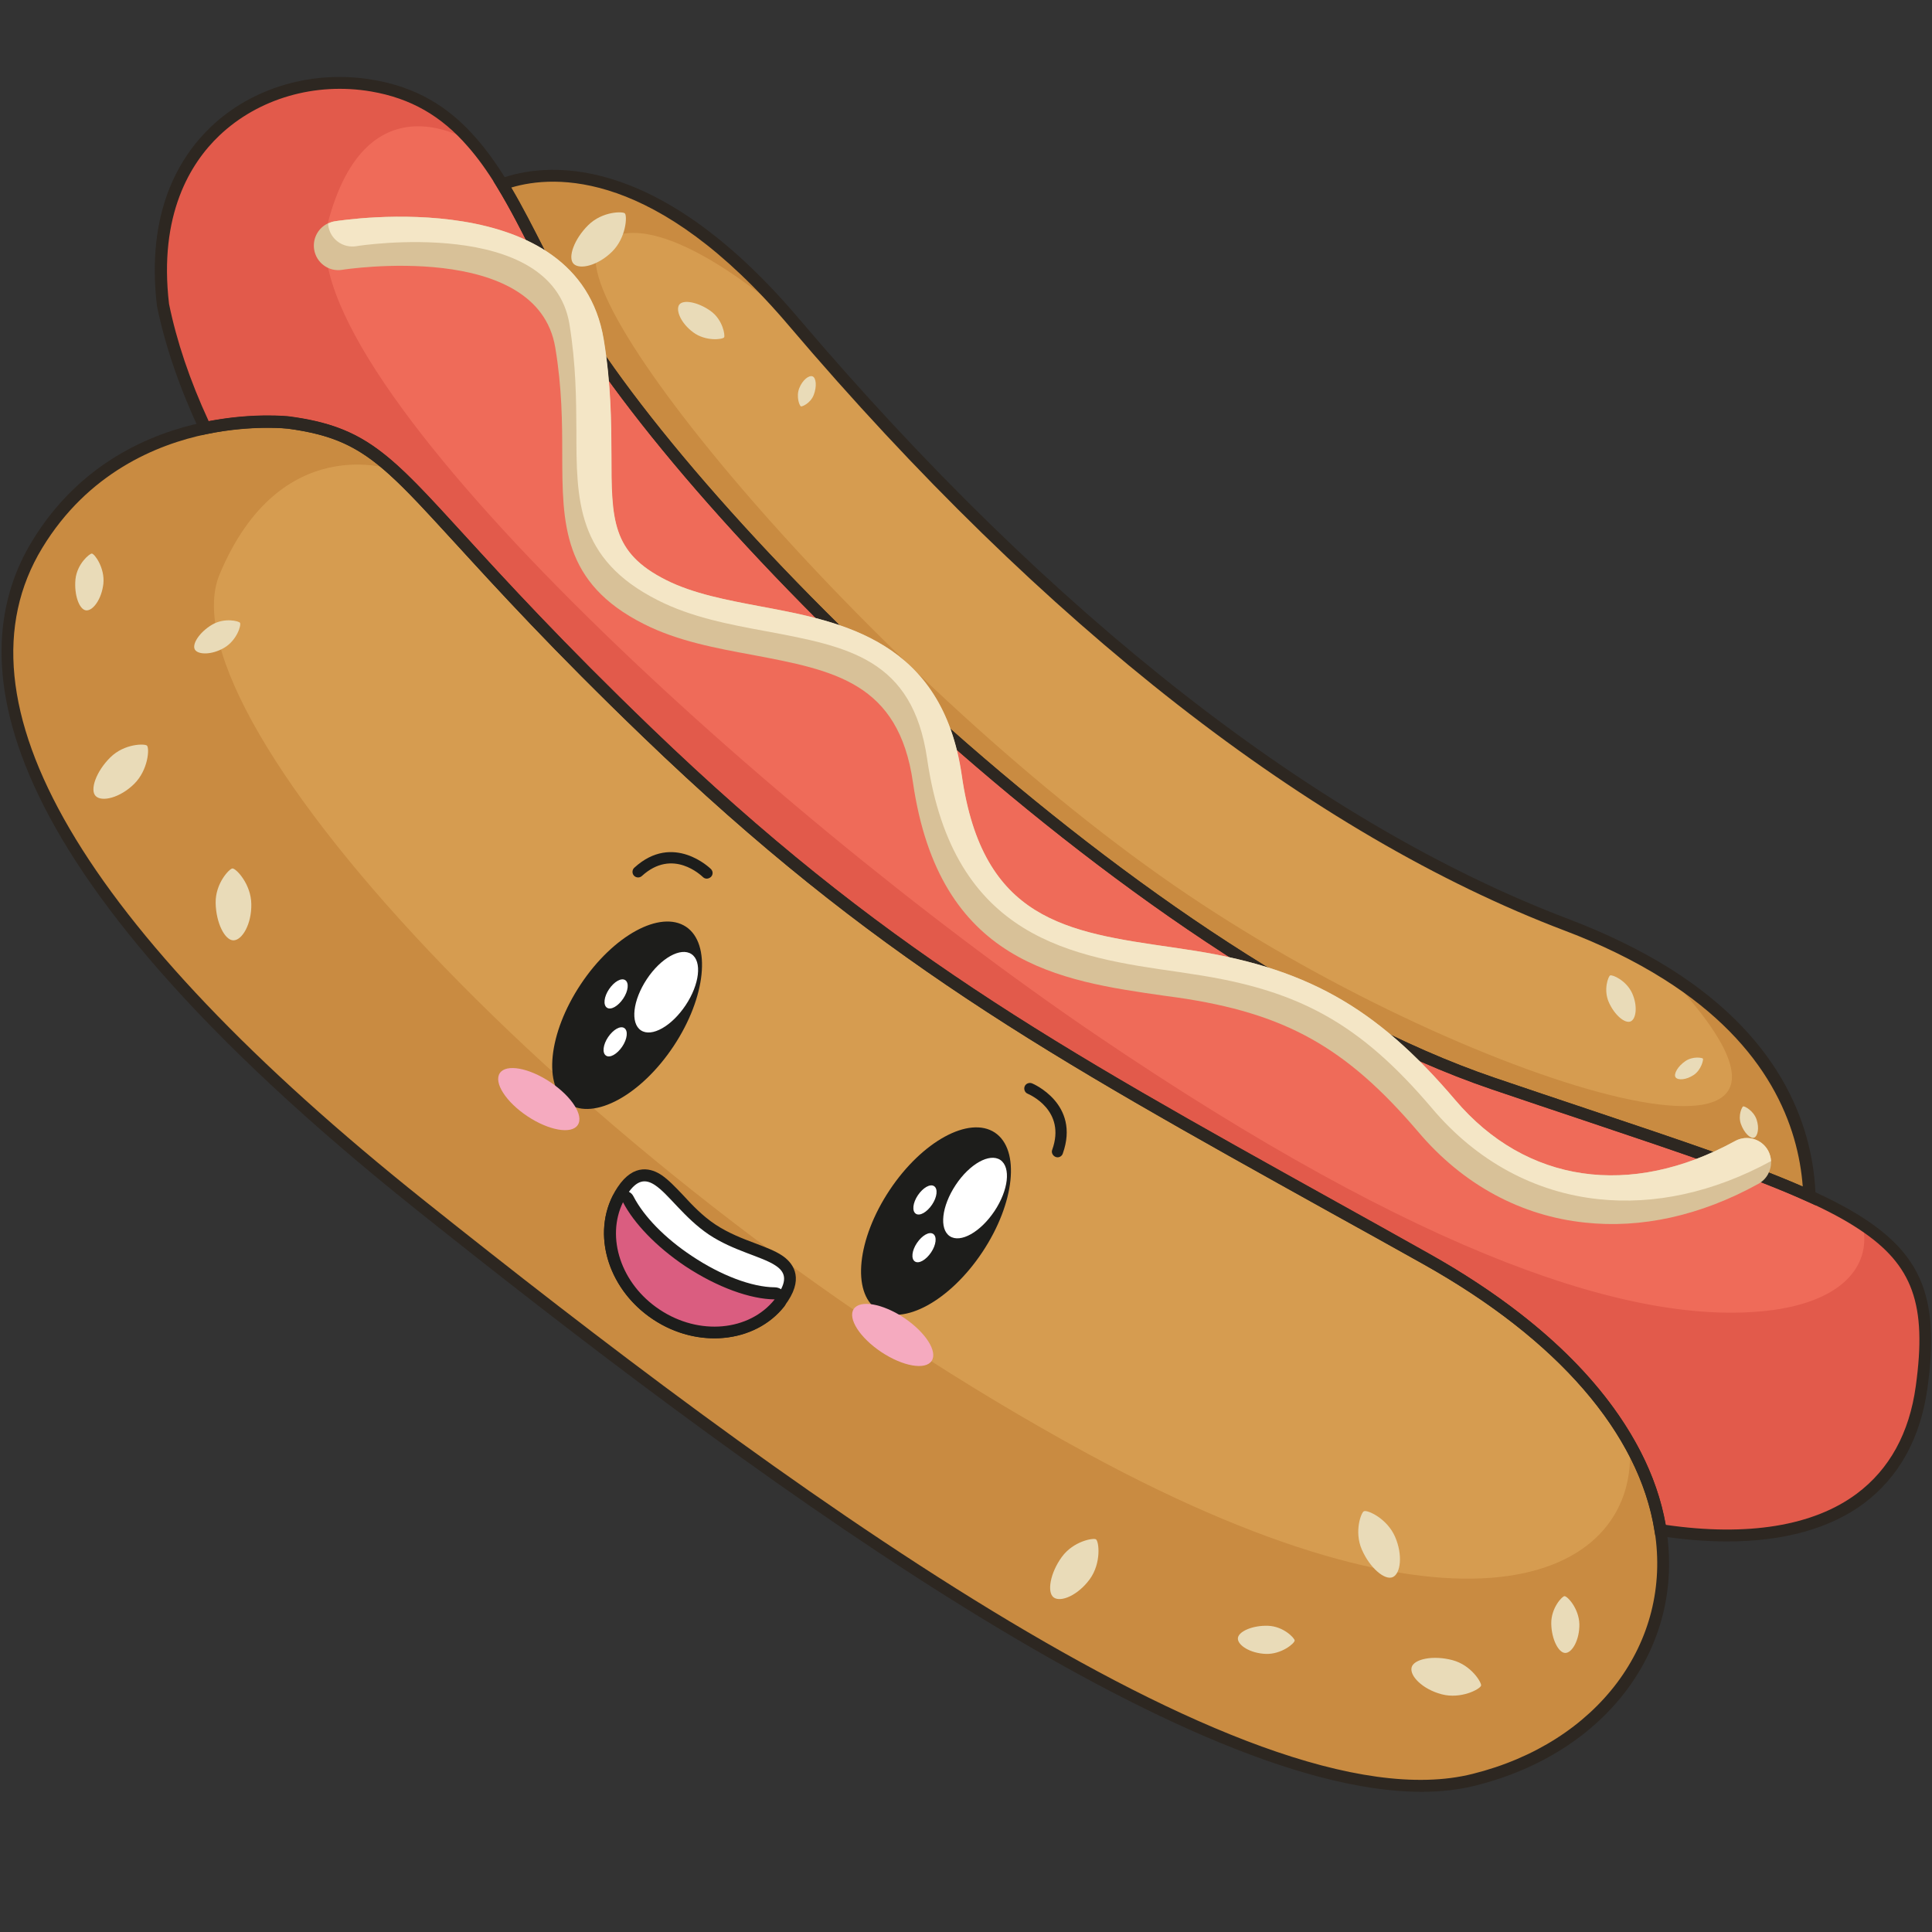
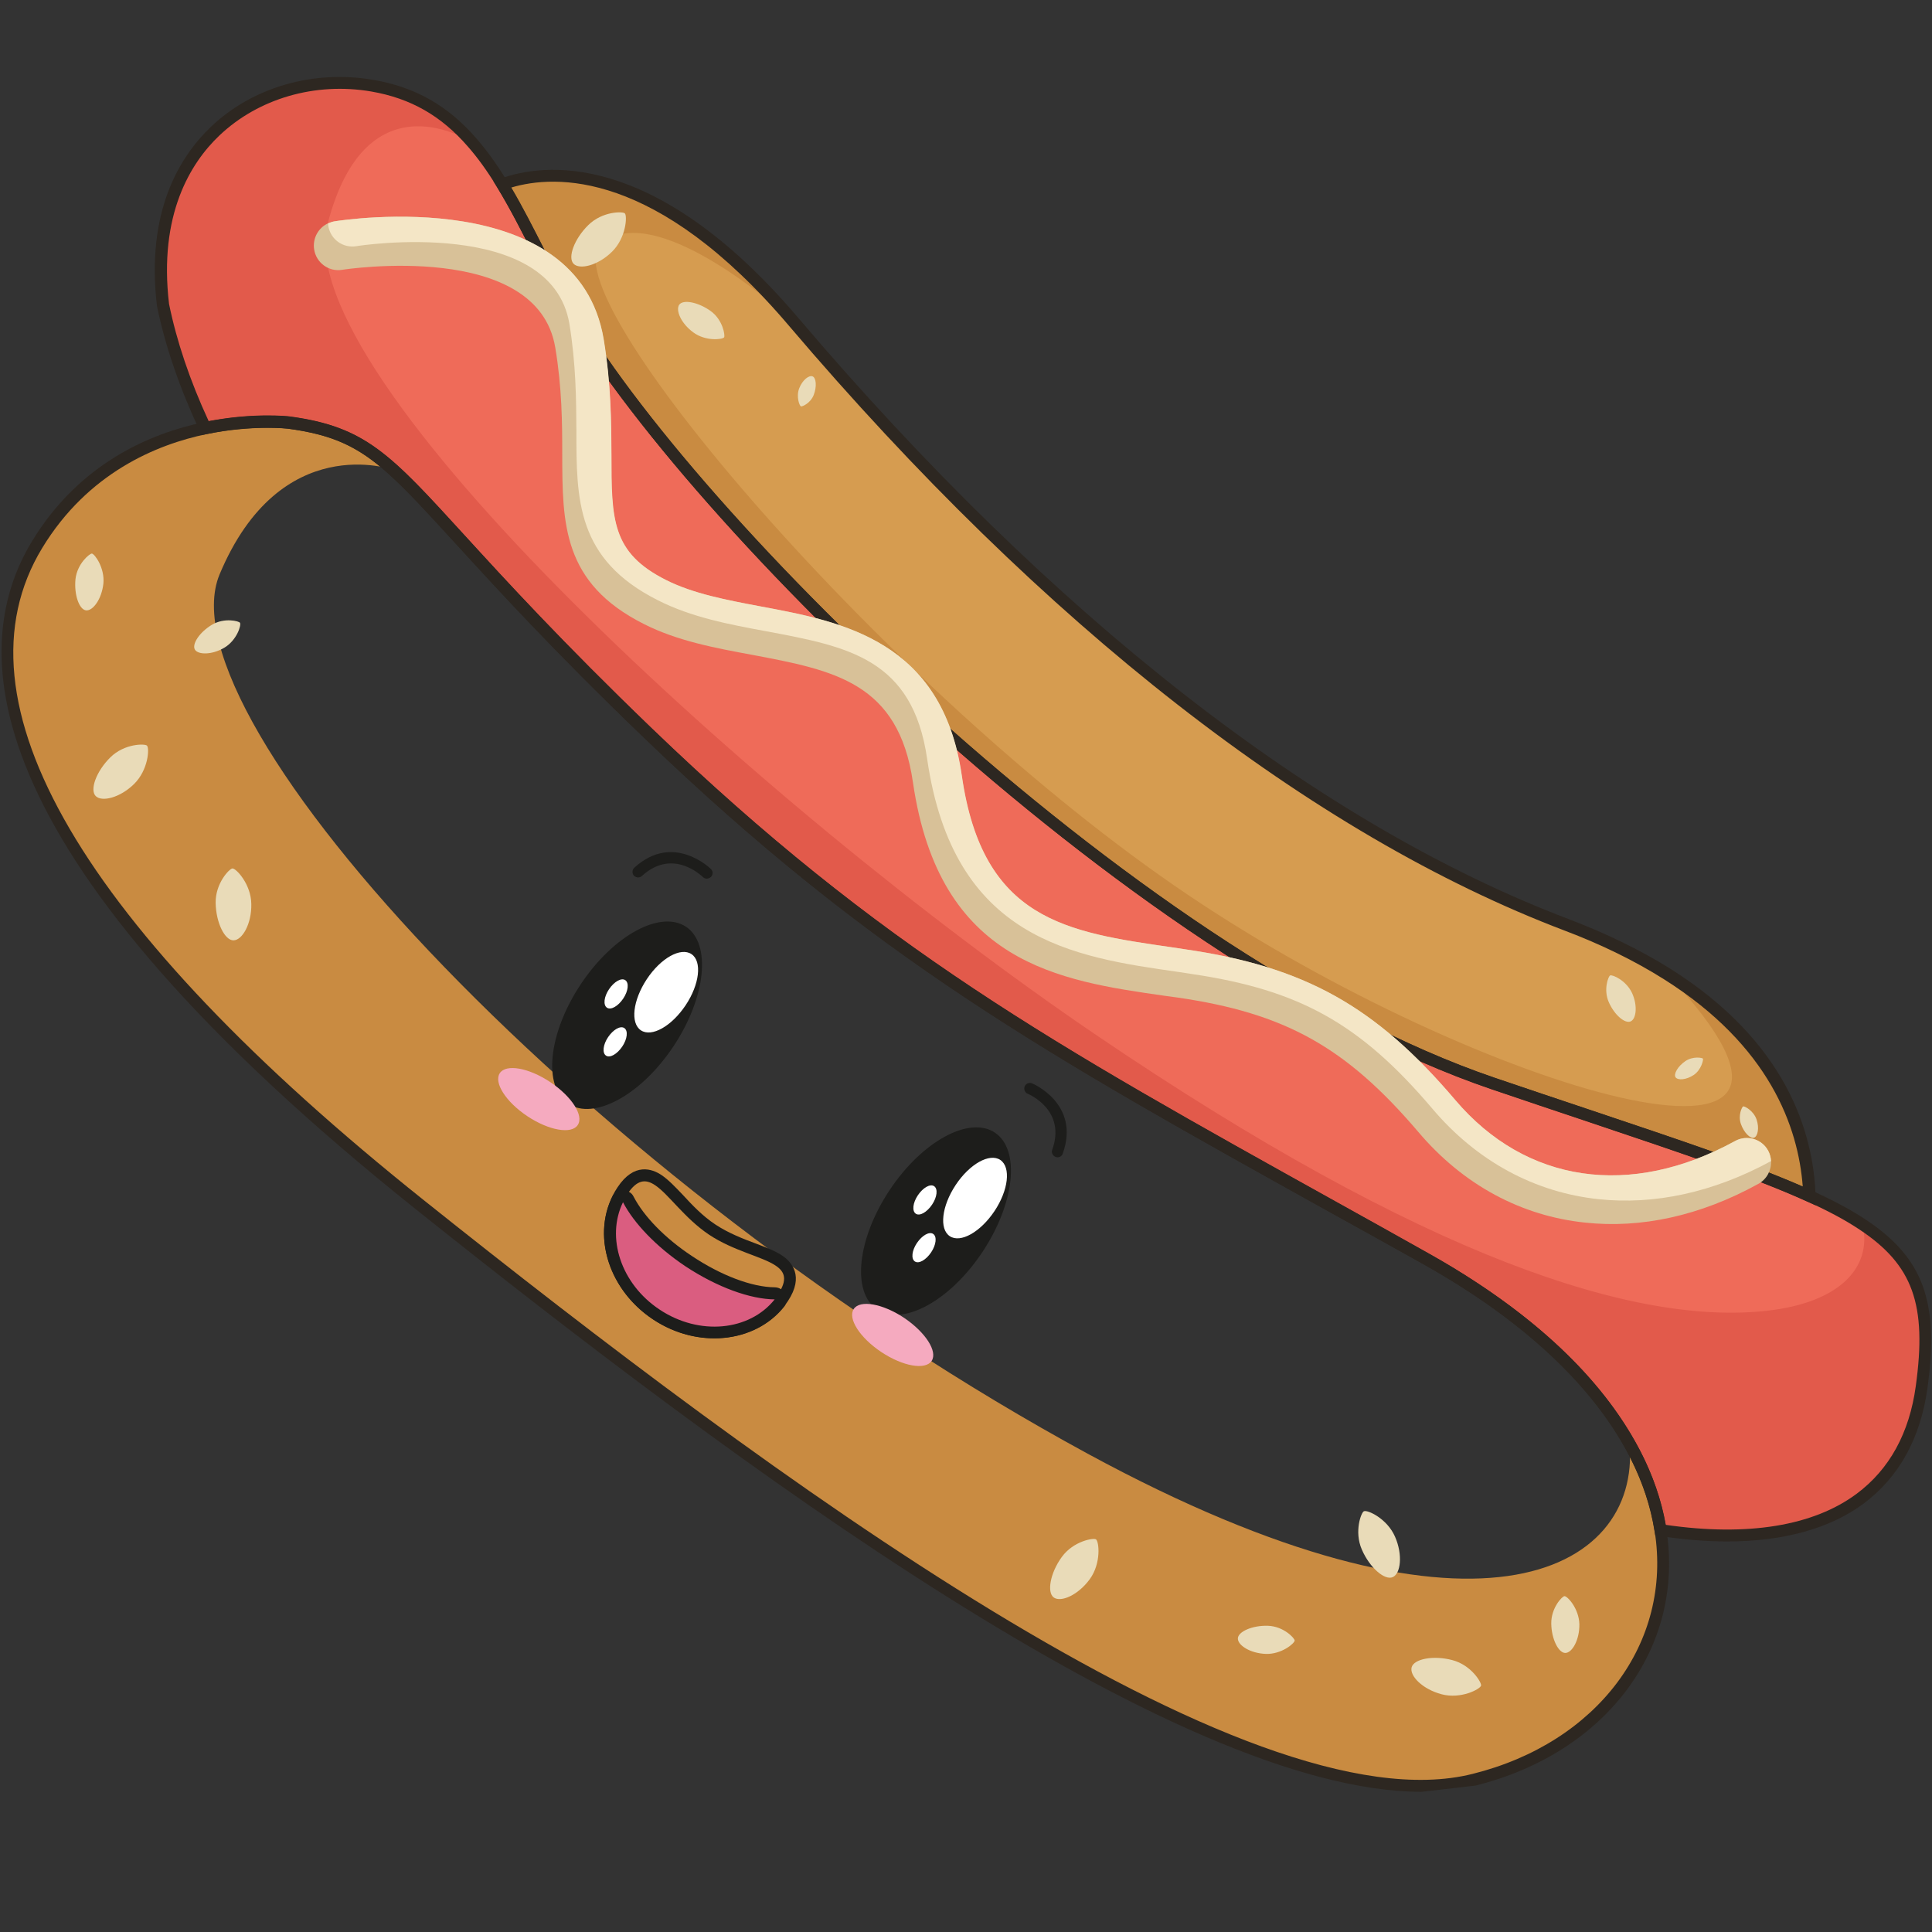
<svg xmlns="http://www.w3.org/2000/svg" version="1.1" id="Слой_1" x="0px" y="0px" viewBox="0 0 1024 1024" style="enable-background:new 0 0 1024 1024;" xml:space="preserve">
  <rect x="0" y="0" width="1024" height="1024" fill="#333333" stroke="none" />
  <style type="text/css">
	.st0{fill:#EF6B59;}
	.st1{fill:#D69C50;}
	.st2{fill:#C98B41;}
	.st3{fill:#E25A4B;}
	.st4{fill:#E9DBB8;}
	.st5{fill:#2D2721;}
	.st6{fill:#1D1D1B;}
	.st7{fill:#FFFFFF;}
	.st8{fill:#F5AABF;}
	.st9{fill:#DA5D80;}
	.st10{fill:#D8C198;}
	.st11{fill:#F4E6C6;}
</style>
  <g>
    <path class="st0" d="M880.1,811c-7.4-47.2-44.8-99.3-124.3-143.7c-184.3-103.1-278.6-150-412.6-278.8   C209.3,259.5,213.6,232.2,153.1,224c0,0-19.2-2.3-44.3,2.9c-10.4-22.2-18-44-22.3-65.4C75.9,72.8,142.2,36.1,197.3,45.4   c23.4,4,39.8,14.8,53.1,30.2c5.8,6.6,10.9,14,15.8,22c10.6,17.4,20,37.8,31.5,59.3c56.4,105.4,297.5,350.5,493.7,417.3   c78.1,26.6,131.9,43.4,167.6,59.7c11.1,5.1,20.5,10,28.3,15.2c30.3,20.1,37.1,43.5,31.2,86.1C1010.2,795.3,961.2,823.5,880.1,811z" />
    <path class="st1" d="M959,633.9c-35.7-16.2-89.6-33.1-167.6-59.7C595.2,507.5,354.1,262.3,297.7,157   c-11.5-21.5-20.9-41.9-31.5-59.3c20.4-7.4,78.4-16.6,154.5,72.9c95.5,112.3,240.9,255.5,409.7,319.6c20.9,7.9,38.4,16.7,53.2,26.1   C943.7,554.1,957.9,600.9,959,633.9z" />
-     <path class="st1" d="M781.3,943.3c-116.9,29.2-361.1-147-558.6-304.8C25.1,480.8-26,363.9,19.7,288.7c24.3-40,60.5-55.8,89.1-61.8   c25.1-5.2,44.3-2.9,44.3-2.9c24.6,3.3,38.5,9.8,55.3,25c24.6,22.2,55.4,62.9,134.9,139.4c134,128.9,228.2,175.8,412.6,278.8   c54.3,30.4,89.1,64.4,107.9,97.9c8.8,15.5,14.1,30.9,16.4,45.8C889.9,873.1,847.6,926.7,781.3,943.3z" />
    <path class="st2" d="M781.3,943.3c-116.9,29.2-361.1-147-558.6-304.8C25.1,480.8-26,363.9,19.7,288.7c24.3-40,60.5-55.8,89.1-61.8   c25.1-5.2,44.3-2.9,44.3-2.9c24.6,3.3,38.5,9.8,55.3,25c0,0-59.8-21.5-92,55.4c-32.1,76.9,196.4,322.9,460.3,466.2   c204.4,110.9,292.8,63.5,287-5.4c8.8,15.5,14.1,30.9,16.4,45.8C889.9,873.1,847.6,926.7,781.3,943.3z" />
    <path class="st2" d="M959,633.9c-35.7-16.2-89.6-33.1-167.6-59.7C595.2,507.5,354.1,262.3,297.7,157   c-11.5-21.5-20.9-41.9-31.5-59.3c20.4-7.4,78.4-16.6,154.5,72.9c0,0-1.5-1.4-4.1-3.6c-15.6-13.5-72.3-59.4-97.7-37.9   c-29.7,25.1,152.5,238.6,310.6,345.1c153.3,103.4,374.1,169.4,254.1,42C943.7,554.1,957.9,600.9,959,633.9z" />
    <path class="st3" d="M880.1,811c-7.4-47.2-44.8-99.3-124.3-143.7c-184.3-103.1-278.6-150-412.6-278.8   C209.3,259.5,213.6,232.2,153.1,224c0,0-19.2-2.3-44.3,2.9c-10.4-22.2-18-44-22.3-65.4C75.9,72.8,142.2,36.1,197.3,45.4   c23.4,4,39.8,14.8,53.1,30.2c0,0-56-37.4-76.8,43.2C152.9,199.4,404.3,428.5,580,547.9c175.8,119.4,287.3,154.7,356.8,146.8   c37.7-4.3,55.5-22.4,50.5-45.6c30.3,20.1,37.1,43.5,31.2,86.1C1010.2,795.3,961.2,823.5,880.1,811z" />
    <path class="st4" d="M54.8,309.3c-0.9,8.3-5.6,14.6-9.2,14.2c-3.6-0.4-6.4-8.2-5.6-16.5c0.9-8.3,7.6-13.7,8.7-13.6   C50.2,293.6,55.6,301,54.8,309.3z" />
    <path class="st4" d="M118.9,343.3c-6.6,3.9-13.9,3.8-15.6,1c-1.7-2.9,2.5-9.3,9.1-13.2c6.6-3.9,14.3-1.9,14.8-1   C128,331.3,125.5,339.4,118.9,343.3z" />
    <path class="st4" d="M133.2,479.2c0.2,10.5-4.8,19.1-9.4,19.2s-9.3-9.2-9.5-19.8c-0.2-10.5,7.4-18.3,8.9-18.3   C125.1,460.2,133.1,468.6,133.2,479.2z" />
    <path class="st4" d="M837.1,860.9c0.1,8.3-3.8,15.1-7.4,15.2c-3.6,0.1-7.4-7.3-7.5-15.6c-0.1-8.3,5.8-14.5,7-14.5   C830.7,845.9,836.9,852.5,837.1,860.9z" />
    <path class="st4" d="M670.9,876.6c-8.3-0.3-14.9-4.6-14.8-8.2s7.7-7,16-6.7c8.3,0.3,14.1,6.6,14.1,7.8   C686.2,871,679.2,876.9,670.9,876.6z" />
    <path class="st4" d="M71.1,415.5c-7.5,7.4-17.2,9.7-20.4,6.4c-3.2-3.3,0.3-13.1,7.8-20.5c7.5-7.4,18.4-7.3,19.4-6.2   C79.3,396.6,78.6,408.1,71.1,415.5z" />
    <path class="st4" d="M324.4,133.4c-7.5,7.4-17.2,9.7-20.4,6.4c-3.2-3.3,0.3-13.1,7.8-20.5c7.5-7.4,18.4-7.3,19.4-6.2   C332.5,114.5,331.9,126,324.4,133.4z" />
    <path class="st4" d="M367.5,176.2c-6.6-4.8-9.5-11.8-7.5-14.7c2.1-2.9,10-1.4,16.6,3.3s7.8,13.1,7.2,14   C382.9,180,374,181,367.5,176.2z" />
    <path class="st4" d="M423.6,205.8c1.7-4.4,5.2-7.1,7.1-6.3s2.3,5.4,0.6,9.8s-6.1,6.3-6.8,6.1C423.7,215,421.9,210.2,423.6,205.8z" />
    <path class="st4" d="M764.1,898c-10.2-2.7-17.1-9.8-15.9-14.3c1.2-4.4,11.4-6.5,21.6-3.8c10.2,2.7,15.6,12.1,15.2,13.5   C784.5,895.3,774.3,900.7,764.1,898z" />
    <path class="st4" d="M739.4,814.5c4.2,9.6,3,19.5-1.2,21.4s-12.2-4.9-16.4-14.6c-4.2-9.6-0.3-19.8,1.1-20.3   C724.7,800.1,735.2,804.8,739.4,814.5z" />
    <path class="st4" d="M577.6,837c-6.2,8.5-15.3,12.4-19.1,9.7c-3.7-2.7-1.9-13,4.3-21.5c6.2-8.5,16.9-10.2,18.1-9.3   C582.5,817,583.8,828.5,577.6,837z" />
    <path class="st5" d="M915.4,817c-11.2,0-23.2-1-35.8-2.9l-2.3-0.4l-0.4-2.3c-8-51.4-51.6-101.7-122.7-141.5   c-17-9.5-33.3-18.6-48.9-27.2C554.2,558.7,462.9,508,341,390.7c-47.8-45.9-77.8-78.9-99.8-102.9c-39-42.7-50.7-55.5-88.6-60.6   c-0.1,0-19-2.1-43.2,2.9l-2.5,0.5l-1.1-2.3c-10.7-22.9-18.3-45.1-22.6-66.1c-6-50.3,12.2-79.3,28.5-94.9c22.1-21.1,54.3-30.4,86-25   c22.4,3.8,39.8,13.7,55,31.3c5.2,6,10.4,13.1,16.1,22.4c6.8,11.2,13.2,23.7,19.9,36.8c3.7,7.4,7.6,14.9,11.7,22.7   c57.1,106.7,298.3,349.9,491.9,415.8c17.6,6,34.1,11.5,49.3,16.6c52.7,17.7,90.8,30.5,118.6,43.1c12.1,5.5,21.3,10.5,28.8,15.5   c30.4,20.2,38.9,43.5,32.6,89.2c-3.7,26.6-15.1,47.2-33.8,61.2C969.9,810.2,945.2,817,915.4,817z M882.9,808.2   c43.3,6.3,78.3,0.6,101.2-16.5c17.3-12.9,27.9-32.1,31.3-57c6-43.3-1.5-64.2-29.8-83c-7.2-4.8-16-9.6-27.9-15   c-27.5-12.5-65.5-25.2-118-42.9c-15.2-5.1-31.7-10.6-49.3-16.6c-195-66.4-438-311.4-495.5-418.8c-4.2-7.8-8-15.4-11.8-22.8   c-6.6-13.1-12.9-25.4-19.6-36.4c-5.5-9-10.5-15.8-15.5-21.5c-14.2-16.4-30.4-25.6-51.2-29.2c-29.8-5.1-59.9,3.7-80.6,23.4   c-15.2,14.5-32.2,41.8-26.6,89.2c4,19.6,11,40.5,21,62.1c24.1-4.6,42.1-2.6,42.9-2.5c40.2,5.4,53.4,19.9,92.5,62.7   c21.9,24,51.9,56.8,99.5,102.6c121.3,116.7,212.3,167.3,363,251.1c15.6,8.7,31.9,17.7,48.9,27.3   C829.1,704.6,873.6,755.6,882.9,808.2z" />
    <path class="st5" d="M962.4,638.9l-4.7-2.1c-27.5-12.5-65.5-25.3-118-42.9c-15.2-5.1-31.7-10.6-49.3-16.6   c-195-66.4-438-311.4-495.5-418.8c-4.2-7.8-8-15.4-11.8-22.8c-6.6-13.1-12.9-25.4-19.6-36.4l-2-3.3l3.7-1.3   c21.9-8,81-16.7,158,73.9c134.4,158.1,275.7,268.3,408.4,318.6c19.9,7.6,38,16.4,53.8,26.3c61.5,38.8,75.8,86.8,76.9,120.3   L962.4,638.9z M271,99.4c6.1,10.3,11.8,21.6,17.8,33.4c3.7,7.4,7.6,14.9,11.7,22.7c57.1,106.7,298.3,349.9,491.9,415.8   c17.6,6,34.1,11.5,49.3,16.6c49.8,16.7,86.5,29,113.8,41c-2.4-31.6-17.6-74.6-73.6-109.9c-15.4-9.7-33.1-18.4-52.7-25.8   c-133.8-50.8-275.9-161.6-411-320.5C347.9,89.9,294.1,92.5,271,99.4z" />
-     <path class="st5" d="M753.5,949.7c-130.4,0-363.6-173.4-532.9-308.6C-12.4,455-18.8,345.8,16.9,287c25.3-41.8,63.5-57.5,91.1-63.2   c25.3-5.2,44.6-3.1,45.4-3c25.1,3.4,39.5,9.9,57.1,25.8c10,9,20.7,20.8,35.6,37.1c21.9,23.9,51.9,56.7,99.3,102.4   c121.3,116.7,212.3,167.3,363,251.1c15.6,8.7,31.9,17.7,48.9,27.3c51.7,28.9,88.4,62.3,109.1,99.1c8.7,15.3,14.3,31.1,16.8,46.9   c9.9,62.7-31.7,118.6-101.2,135.9l0,0C773.2,948.6,763.7,949.7,753.5,949.7z M141.9,226.7c-7.9,0-19.4,0.6-32.5,3.4   c-26.4,5.5-62.8,20.5-87,60.3C-26.9,371.5,43,491.1,224.6,636.1C406,780.9,661,970.2,780.5,940.2c66.2-16.5,105.9-69.5,96.5-128.7   c-2.4-15-7.8-30.1-16.1-44.8c-20.1-35.8-56-68.3-106.6-96.7c-17-9.5-33.3-18.6-48.9-27.2C554.2,558.7,462.9,508,341,390.7   c-47.6-45.8-77.7-78.7-99.6-102.7c-14.8-16.1-25.4-27.8-35.2-36.6c-16.5-14.9-30-21-53.6-24.2C152.6,227.2,148.6,226.7,141.9,226.7   z" />
+     <path class="st5" d="M753.5,949.7c-130.4,0-363.6-173.4-532.9-308.6C-12.4,455-18.8,345.8,16.9,287c25.3-41.8,63.5-57.5,91.1-63.2   c25.3-5.2,44.6-3.1,45.4-3c25.1,3.4,39.5,9.9,57.1,25.8c10,9,20.7,20.8,35.6,37.1c21.9,23.9,51.9,56.7,99.3,102.4   c121.3,116.7,212.3,167.3,363,251.1c15.6,8.7,31.9,17.7,48.9,27.3c51.7,28.9,88.4,62.3,109.1,99.1c8.7,15.3,14.3,31.1,16.8,46.9   c9.9,62.7-31.7,118.6-101.2,135.9l0,0z M141.9,226.7c-7.9,0-19.4,0.6-32.5,3.4   c-26.4,5.5-62.8,20.5-87,60.3C-26.9,371.5,43,491.1,224.6,636.1C406,780.9,661,970.2,780.5,940.2c66.2-16.5,105.9-69.5,96.5-128.7   c-2.4-15-7.8-30.1-16.1-44.8c-20.1-35.8-56-68.3-106.6-96.7c-17-9.5-33.3-18.6-48.9-27.2C554.2,558.7,462.9,508,341,390.7   c-47.6-45.8-77.7-78.7-99.6-102.7c-14.8-16.1-25.4-27.8-35.2-36.6c-16.5-14.9-30-21-53.6-24.2C152.6,227.2,148.6,226.7,141.9,226.7   z" />
    <g>
      <g>
        <path class="st6" d="M357,554.5c-17.2,25.9-42.2,39.5-55.8,30.5c-13.6-9.1-10.6-37.4,6.6-63.3c17.2-25.9,42.2-39.5,55.8-30.5     C377.1,500.2,374.2,528.6,357,554.5z" />
        <path class="st7" d="M363.4,532.8c-7.4,11.1-18,17.1-23.7,13.3c-5.7-3.8-4.3-15.9,3.1-27.1c7.4-11.2,18-17.1,23.7-13.3     C372.2,509.5,370.8,521.7,363.4,532.8z" />
        <path class="st7" d="M330.3,529.3c-2.7,4-6.5,6.2-8.6,4.8c-2.1-1.4-1.6-5.8,1.1-9.8c2.7-4,6.5-6.2,8.6-4.8     C333.5,520.9,333,525.3,330.3,529.3z" />
        <path class="st7" d="M329.8,554.7c-2.7,4-6.5,6.2-8.6,4.8c-2.1-1.4-1.6-5.8,1.1-9.8c2.7-4,6.5-6.2,8.6-4.8     C333,546.3,332.5,550.7,329.8,554.7z" />
        <path class="st6" d="M520.7,663.6c-17.2,25.9-42.2,39.5-55.8,30.5c-13.6-9.1-10.6-37.4,6.6-63.3s42.2-39.5,55.8-30.5     C540.9,609.4,537.9,637.7,520.7,663.6z" />
        <path class="st7" d="M527.1,641.9c-7.4,11.1-18,17.1-23.7,13.3c-5.7-3.8-4.3-15.9,3.1-27.1c7.4-11.2,18-17.1,23.7-13.3     C535.9,618.7,534.5,630.8,527.1,641.9z" />
        <path class="st7" d="M494,638.5c-2.7,4-6.5,6.2-8.6,4.8c-2.1-1.4-1.6-5.8,1.1-9.8c2.7-4,6.5-6.2,8.6-4.8     C497.2,630.1,496.7,634.5,494,638.5z" />
        <path class="st7" d="M493.5,663.8c-2.7,4-6.5,6.2-8.6,4.8c-2.1-1.4-1.6-5.8,1.1-9.8c2.7-4,6.5-6.2,8.6-4.8     C496.7,655.4,496.2,659.8,493.5,663.8z" />
      </g>
      <g>
        <path class="st8" d="M306.2,596.3c-3.3,5-15.3,2.9-26.7-4.7c-11.4-7.6-17.9-17.8-14.6-22.8c3.3-5,15.3-2.9,26.7,4.7     C303,581.1,309.6,591.3,306.2,596.3z" />
        <path class="st8" d="M493.8,721.3c-3.3,5-15.3,2.9-26.7-4.7c-11.4-7.6-17.9-17.8-14.6-22.8c3.3-5,15.3-2.9,26.7,4.7     C490.5,706.1,497.1,716.3,493.8,721.3z" />
      </g>
      <path class="st6" d="M374.6,465.7c-0.8,0-1.5-0.3-2.1-0.9c-0.7-0.6-15.9-15.5-32.3-0.5c-1.2,1.1-3.1,1-4.2-0.2    c-1.1-1.2-1-3.1,0.2-4.2c20.7-18.9,40.4,0.5,40.6,0.7c1.2,1.2,1.2,3,0,4.2C376.1,465.4,375.3,465.7,374.6,465.7z" />
      <path class="st6" d="M560.5,613.4c-0.3,0-0.7-0.1-1-0.2c-1.5-0.6-2.4-2.3-1.8-3.8c7.5-20.9-12.1-29.3-13-29.7    c-1.5-0.6-2.2-2.4-1.6-3.9c0.6-1.5,2.4-2.2,3.9-1.6c0.3,0.1,25.7,10.8,16.3,37.2C562.9,612.6,561.8,613.4,560.5,613.4z" />
      <g>
        <g>
          <g>
-             <path class="st7" d="M347.7,696.6c-23.5-15.6-31.5-45-17.9-65.5c5.7-8.5,11.9-10.4,19-5.6c3.4,2.3,6.8,5.9,10.7,10       c5.1,5.4,10.8,11.4,18,16.2c7.2,4.8,15,7.8,21.9,10.4c5.4,2,10,3.8,13.4,6c7.1,4.7,7.8,11.2,2.1,19.7       C401.3,708.3,371.2,712.2,347.7,696.6z" />
            <path class="st6" d="M411.1,670.8c5,3.3,6.4,7.6,1.2,15.3c-12.7,19-40.8,22.6-62.8,7.9c-22-14.7-29.6-42-17-61.1       c5.1-7.7,9.6-8.1,14.6-4.8c7.3,4.8,15.6,17.5,28.7,26.3C388.9,663.1,403.8,665.9,411.1,670.8L411.1,670.8z M414.6,665.5       L414.6,665.5c-3.7-2.5-8.5-4.3-14-6.4c-6.7-2.5-14.3-5.4-21.3-10s-12.5-10.5-17.4-15.8c-4.1-4.3-7.6-8-11.3-10.5       c-4.9-3.3-14.5-6.8-23.3,6.5c-14.6,21.9-6.2,53.3,18.7,69.9s57,12.3,71.6-9.6C426.4,676.3,419.5,668.8,414.6,665.5L414.6,665.5       z" />
          </g>
          <g>
            <path class="st9" d="M347.8,696.7c-21.6-14.4-30.4-40.5-20.5-60.9c0.5-1.1,1.6-1.8,2.8-1.8c0.7,0,1.3,0.2,1.8,0.5       c0.4,0.3,0.8,0.7,1.1,1.2c5.7,11,17.4,23,32,32.7c15.9,10.6,32.9,17,45.6,17.1c0.6,0,1.2,0.2,1.7,0.5c0.5,0.3,0.9,0.7,1.1,1.3       c0.5,1.1,0.4,2.4-0.4,3.3C398.6,708.8,370,711.4,347.8,696.7z" />
            <g>
              <path class="st6" d="M410.6,688.7c-13.4,16.8-40,19.4-61,5.4c-20.5-13.6-28.5-38.2-19.4-56.9c5.7,11,17.5,23.5,33,33.9        C380.3,682.4,397.8,688.6,410.6,688.7L410.6,688.7z M414.1,683.4c-1-0.7-2.2-1.1-3.5-1.1c-12.1-0.1-28.5-6.3-43.9-16.6        c-14.2-9.4-25.4-20.9-30.9-31.5c-0.5-1-1.2-1.8-2.1-2.3c-1-0.7-2.3-1.1-3.6-1.1c-2.4,0-4.6,1.4-5.6,3.6        c-10.6,21.8-1.3,49.7,21.6,64.9c23.5,15.7,54,12.7,69.5-6.7c1.5-1.9,1.8-4.5,0.8-6.7C415.8,684.9,415,684,414.1,683.4        L414.1,683.4z" />
            </g>
          </g>
        </g>
      </g>
    </g>
    <path class="st4" d="M865.1,526.5c3,6.7,2.1,13.7-0.9,14.9s-8.5-3.4-11.5-10.2s-0.2-13.8,0.7-14.2   C854.8,516.5,862.1,519.8,865.1,526.5z" />
    <path class="st4" d="M897.8,569.7c-4,2.7-8.5,3-9.7,1.3c-1.2-1.7,1.2-5.9,5.2-8.6s8.9-1.8,9.3-1.3   C902.9,561.8,901.7,567,897.8,569.7z" />
    <path class="st4" d="M931,593.3c1.6,4.6,0.6,9-1.3,9.7c-2,0.7-5.4-2.7-7-7.3c-1.6-4.6,0.6-9,1.2-9.3   C924.7,586.2,929.4,588.7,931,593.3z" />
    <path class="st10" d="M931.9,627.5c-30.8,17-62.3,23.7-91.8,20.5c-33.6-3.5-64.5-19.8-88.5-48.2C713.4,555,681.2,537,624,528.7   l-6.6-0.9c-56.1-8-119.5-17.1-133.5-113c-7.6-53.1-41.8-59.5-85.1-67.7c-19.6-3.6-39.9-7.4-57.6-16.4   c-43.1-21.7-43.1-53.3-43.2-89.8c0-16.4-0.1-35.2-3.7-56.7c-9.5-57.1-111.8-41.4-112.9-41.2c-7.1,1.2-13.8-3.7-14.9-10.8   c-0.9-5.9,2.2-11.4,7.3-13.8c1.1-0.5,2.3-0.9,3.5-1.1c5.2-0.8,128.9-19.8,142.6,62.6c3.9,23.7,4,43.4,4.1,60.9   c0,34.7,0.1,52.1,28.9,66.6c14.5,7.3,32,10.6,50.6,14.1c42.8,8,95.9,18,106.2,89.6c11,76.6,55.3,82.9,111.4,91l6.6,1   c63.7,9.2,101.3,30.2,143.6,80c37.4,44,92.7,52.1,148.2,21.7c6.2-3.5,14.2-1.2,17.6,5.1c1,1.8,1.5,3.7,1.6,5.6   C938.9,620.3,936.4,625.1,931.9,627.5z" />
    <path class="st11" d="M938.7,615.4c-30.7,16.7-61.9,23.3-91.3,20.2c-33.5-3.5-64.5-19.8-88.5-48.3c-38.1-44.8-70.3-62.7-127.5-71.1   l-6.5-1c-56.1-8-119.6-17-133.5-113c-7.7-53.1-41.9-59.5-85.2-67.6c-19.5-3.6-39.8-7.4-57.6-16.5c-43.1-21.7-43.1-53.3-43.1-89.8   c-0.1-16.5-0.2-35.1-3.7-56.6c-9.6-57.2-111.9-41.5-113-41.2c-7.1,1.1-13.7-3.7-14.8-10.8c0-0.5-0.1-0.8-0.1-1.3   c1.1-0.5,2.3-0.9,3.5-1.1c5.2-0.8,128.9-19.8,142.6,62.6c3.9,23.7,4,43.4,4.1,60.9c0,34.7,0.1,52.1,28.9,66.6   c14.5,7.3,32,10.6,50.6,14.1c42.8,8,95.9,18,106.2,89.6c11,76.6,55.3,82.9,111.4,91l6.6,1c63.7,9.2,101.3,30.2,143.6,80   c37.4,44,92.7,52.1,148.2,21.7c6.2-3.5,14.2-1.2,17.6,5.1C938.1,611.6,938.6,613.5,938.7,615.4z" />
  </g>
</svg>